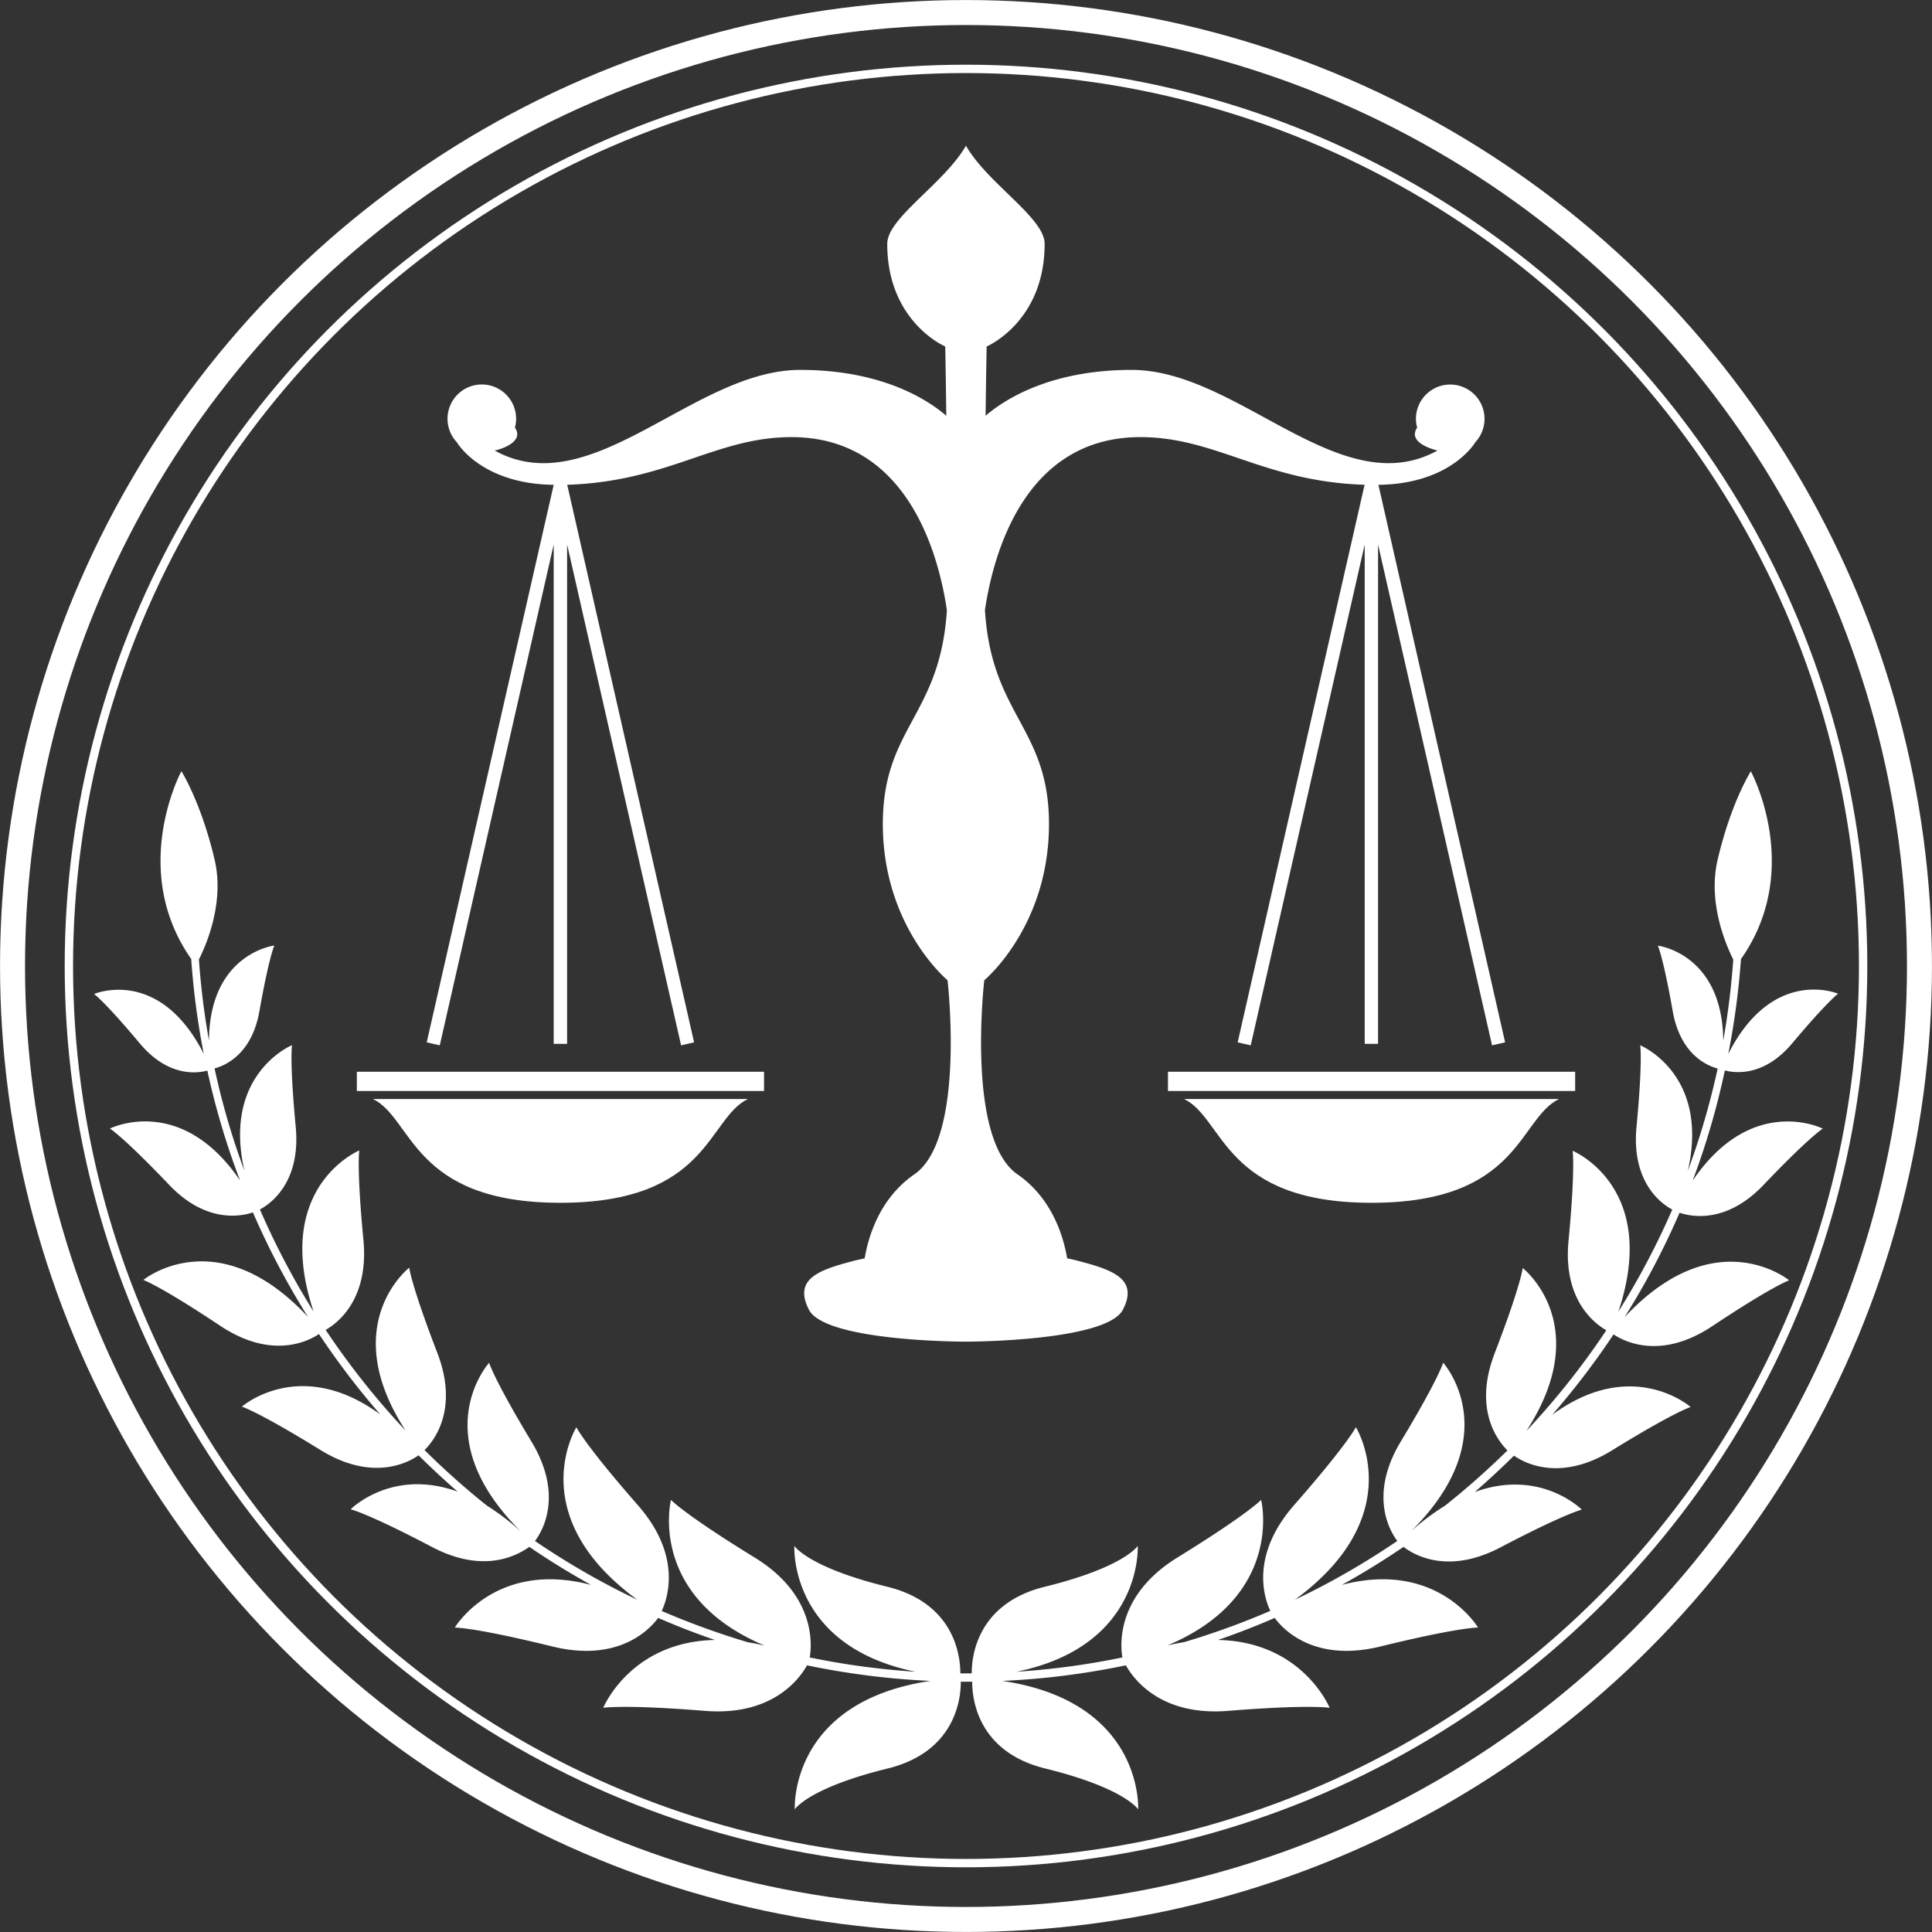
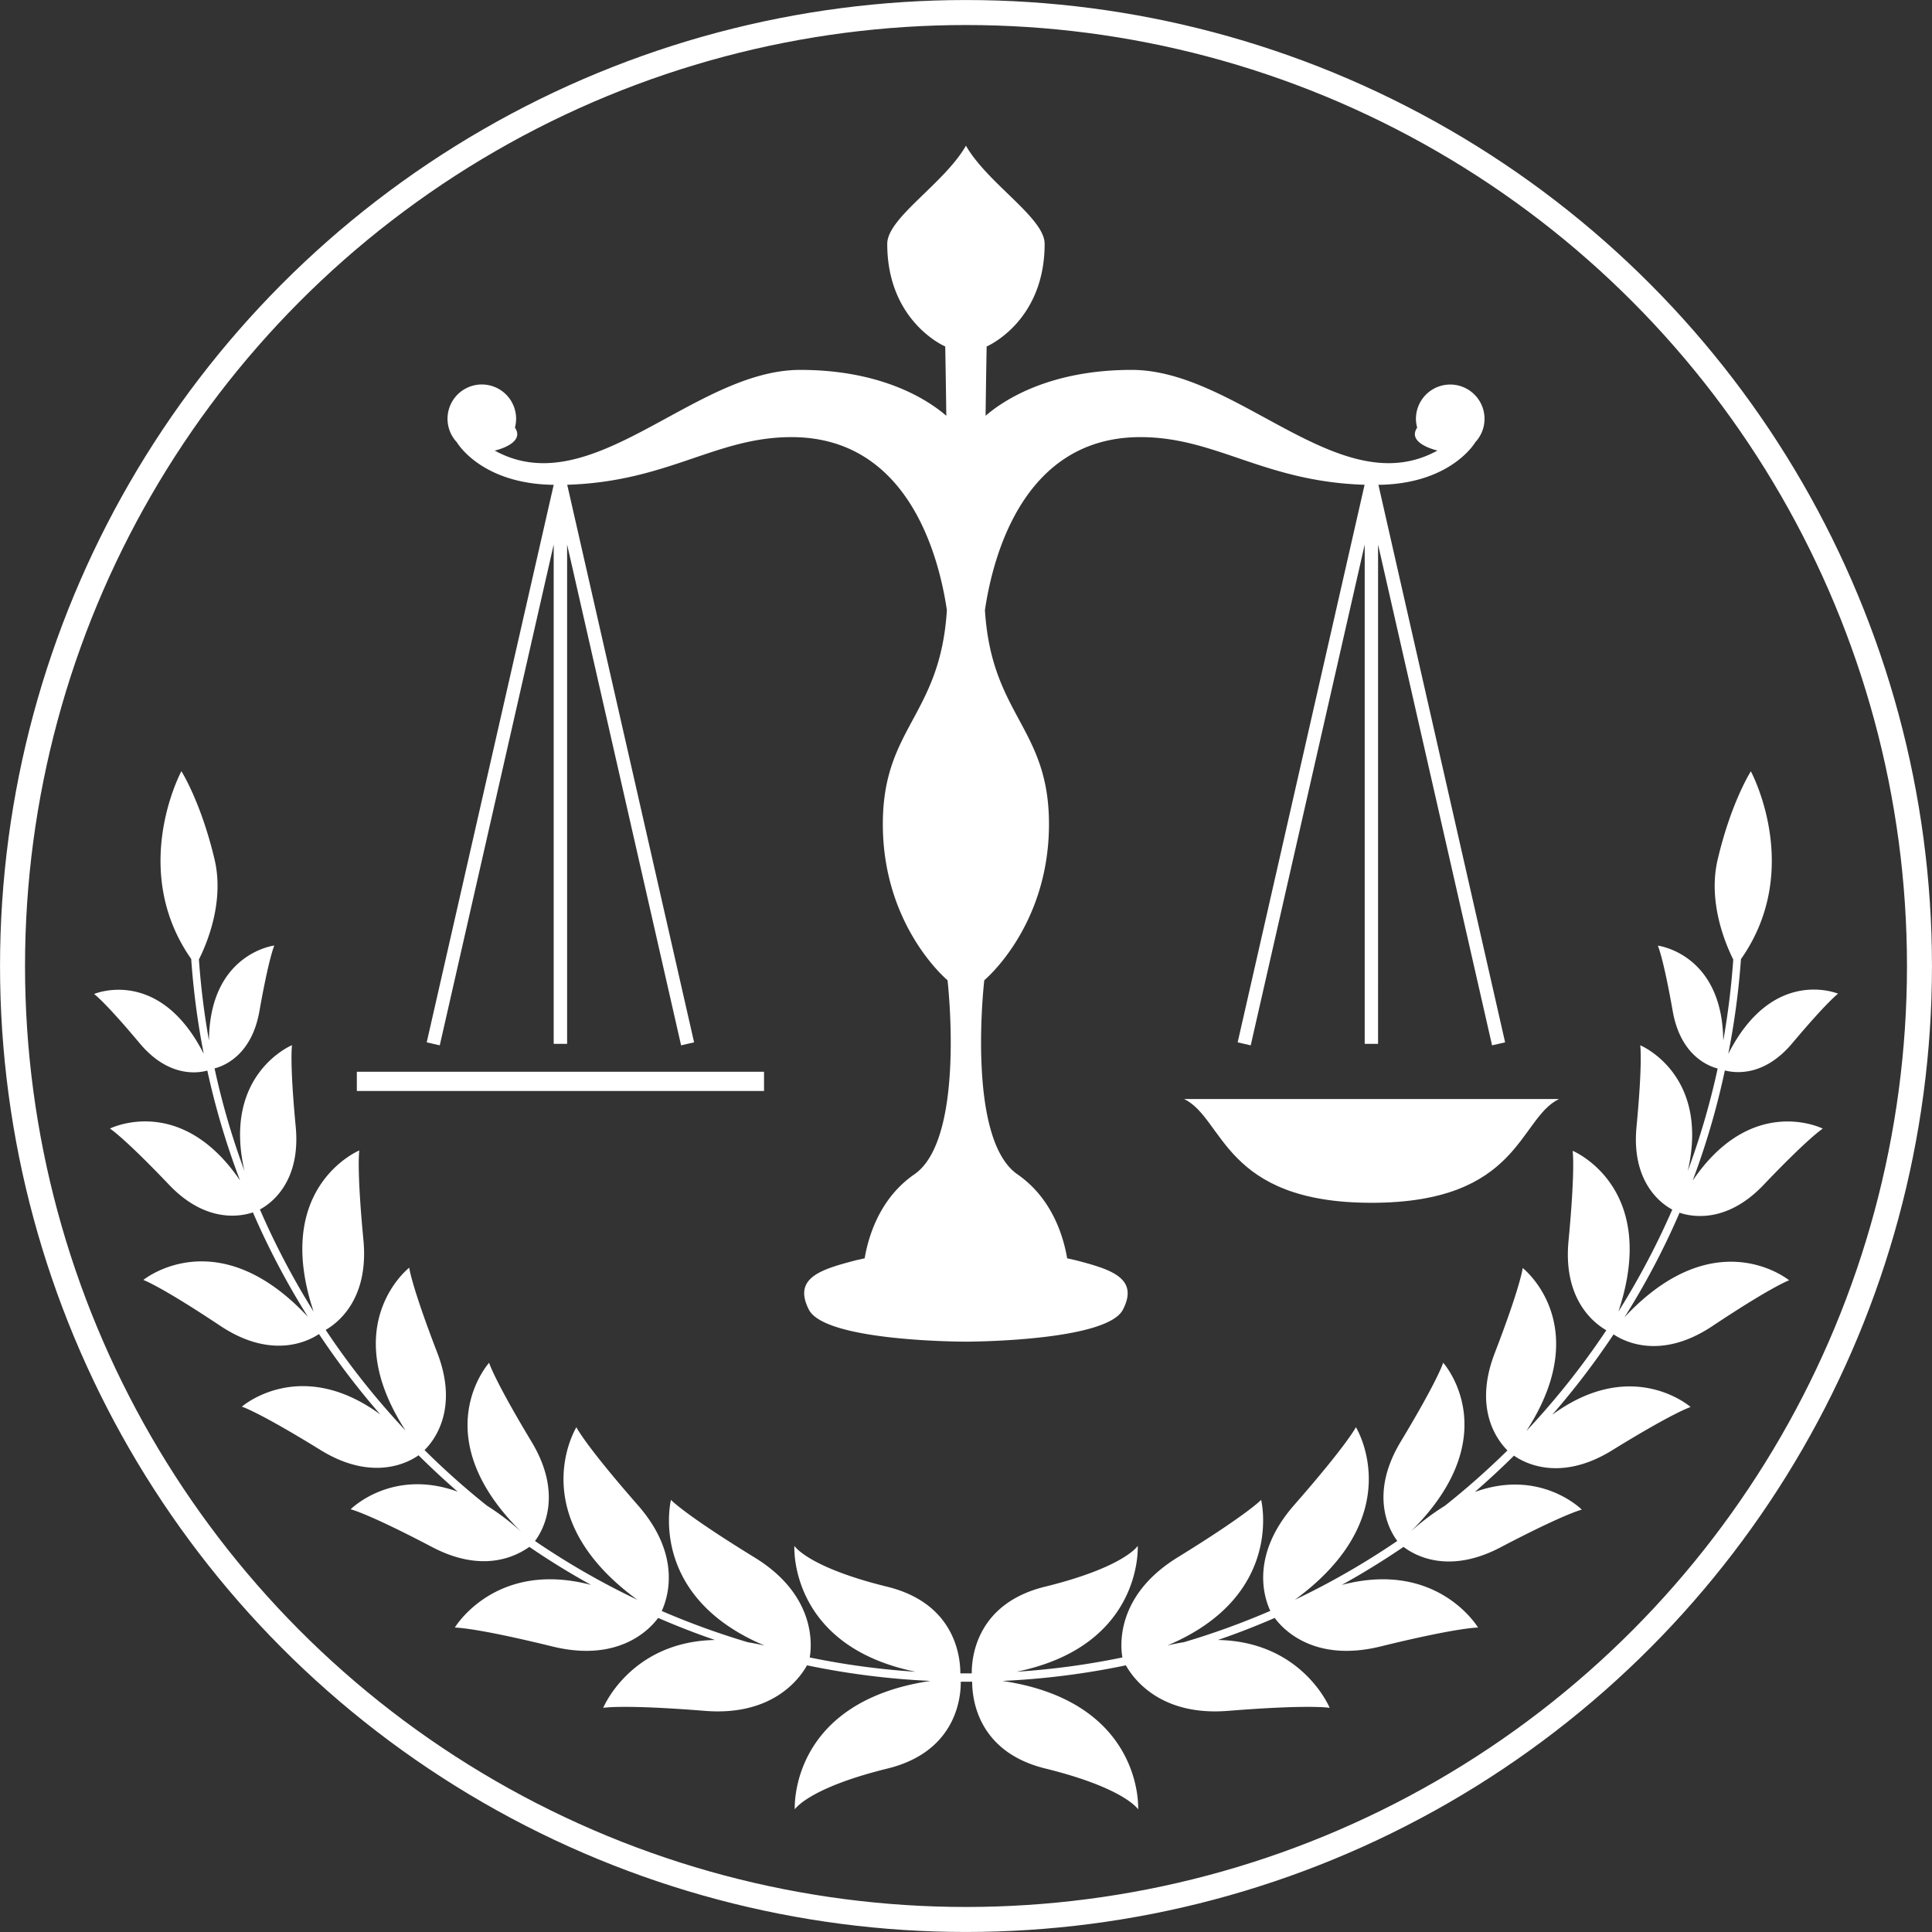
<svg xmlns="http://www.w3.org/2000/svg" viewBox="0 0 328.48 328.48">
  <rect x="0" y="0" width="328.48" height="328.48" fill="#333333" stroke="none" />
  <defs>
    <style>.cls-1{fill:#fff;}.cls-2,.cls-3{fill:none;stroke:#fff;stroke-miterlimit:10;}.cls-2{stroke-width:1.42px;}.cls-3{stroke-width:4.25px;}</style>
  </defs>
  <g id="Слой_2" data-name="Слой 2">
    <g id="OBJECTS">
      <rect class="cls-1" x="60.67" y="182.22" width="69.23" height="3.27" />
-       <path class="cls-1" d="M95.28,204.5c25.23,0,25-14.32,31.87-17.64H63.42C70.24,190.18,70.06,204.5,95.28,204.5Z" />
      <path class="cls-1" d="M74.77,177.73,94.14,92.58v84.9h2.28V92.58l19.38,85.15,2.21-.51L96.44,82.42c17.25-.54,25.33-8.18,38.32-8.1,19.61.13,24.85,20.09,26.23,29.41-1.12,18-10.89,19.93-10.89,36.38,0,17.45,11,26.55,11,26.55s3.14,26.94-5.64,33c-5.86,4.05-7.8,10.46-8.45,14.28l-1.48.33c-5.81,1.53-10.8,2.93-8,8.4s26.7,5.44,26.7,5.44,23.88,0,26.69-5.44-2.18-6.87-8-8.4l-1.48-.33c-.65-3.82-2.6-10.23-8.45-14.28-8.78-6.07-5.64-33-5.64-33s11-9.1,11-26.55c0-16.45-9.77-18.41-10.89-36.38,1.38-9.32,6.62-29.28,26.23-29.41,13-.08,21.07,7.56,38.32,8.1l-21.58,94.8,2.22.51,19.38-85.15v84.9h2.27V92.58l19.38,85.15,2.22-.51L234.36,82.43c12.39-.15,16.47-7.24,16.47-7.24h0a5.83,5.83,0,1,0-10.09-4,5.64,5.64,0,0,0,.22,1.55.08.08,0,0,1,0-.05c-1.85,2.68,3.26,3.87,3.44,3.91-16.49,9.11-33.86-13.71-52-13.71-14.16,0-21.93,5.29-24.83,7.8.09-7.15.18-11.78.18-11.78s9.86-4.17,9.86-17.45c0-4.44-9.69-10.24-13.38-16.69-3.69,6.45-13.38,12.25-13.38,16.69,0,13.28,9.86,17.45,9.86,17.45s.09,4.63.18,11.78c-2.9-2.51-10.67-7.8-24.84-7.8-18.09,0-35.47,22.82-51.95,13.71.18,0,5.29-1.23,3.44-3.91a.17.17,0,0,0,0,.05,6,6,0,0,0,.21-1.55,5.83,5.83,0,1,0-10.08,4h0s4.08,7.09,16.47,7.24L72.55,177.22ZM233.15,82.44h0Zm-137.87,0h0Z" />
-       <rect class="cls-1" x="198.58" y="182.22" width="69.23" height="3.27" />
      <path class="cls-1" d="M233.19,204.5c25.23,0,25-14.32,31.87-17.64H201.33C208.16,190.18,208,204.5,233.19,204.5Z" />
      <path class="cls-1" d="M304.75,177.34c6-7.13,7.76-8.39,7.76-8.39s-11.08-4.7-18.67,10.24A131.54,131.54,0,0,0,296,163.07c10.72-15.25,1.68-31.93,1.68-31.93s-3.34,5.21-5.64,15c-1.71,7.24,1.35,14.39,2.65,17a133.35,133.35,0,0,1-1.7,13.8c-.14-14.83-11.12-16.16-11.12-16.16s.92,2,2.53,11.14c1.31,7.43,5.93,9.31,7.64,9.75a130.2,130.2,0,0,1-5.08,17.42c3.78-16.49-8.09-21.37-8.09-21.37s.44,2.61-.63,13.88c-.92,9.66,4.51,13.23,6.08,14.05A131,131,0,0,1,275.16,223c7.09-21.22-7.78-27.34-7.78-27.34s.48,2.87-.69,15.23c-1,10.11,4.42,14.14,6.42,15.28a132.16,132.16,0,0,1-13.59,17.12c11.73-18.07-.63-27.7-.63-27.7s-.3,2.89-4.76,14.48c-3.72,9.66.62,15,2.17,16.53A134.07,134.07,0,0,1,245.68,256a40.36,40.36,0,0,0-5.82,4.39c16.58-16.41,5.51-28.7,5.51-28.7s-.81,2.79-7.22,13.42c-5.58,9.27-1.68,15.44-.58,16.88a130.67,130.67,0,0,1-17.41,10c19.66-14.39,10.37-29.34,10.37-29.34s-1.42,2.88-10.49,13.23c-7.54,8.61-5.09,15.83-4.06,18a131.35,131.35,0,0,1-14.67,5.32c-.91.15-1.85.33-2.83.56,20-8.41,15.94-24.75,15.94-24.75s-2.26,2.42-14.22,9.79c-10.54,6.5-9.71,15.1-9.37,17a130.07,130.07,0,0,1-18,2.43c21.57-4.41,20.61-21.4,20.61-21.4s-2.26,3.62-15.8,6.95c-11.72,2.89-12.45,12.17-12.42,14.73h-1.94c0-2.56-.71-11.84-12.42-14.73-13.55-3.33-15.8-6.95-15.8-6.95s-1,17,20.61,21.4a130.07,130.07,0,0,1-18-2.43c.34-1.94,1.17-10.54-9.38-17-12-7.37-14.21-9.79-14.21-9.79S110,271.37,130,279.78c-1-.23-1.91-.41-2.83-.56a131.19,131.19,0,0,1-14.66-5.32c1-2.18,3.48-9.4-4.07-18C99.37,245.54,98,242.66,98,242.66s-9.29,15,10.37,29.34a130,130,0,0,1-17.41-10c1.1-1.44,5-7.61-.59-16.88-6.4-10.63-7.21-13.42-7.21-13.42S72,244,88.61,260.43A40.86,40.86,0,0,0,82.8,256a130.63,130.63,0,0,1-10.62-9.46c1.54-1.51,5.89-6.87,2.17-16.53-4.46-11.59-4.77-14.48-4.77-14.48s-12.36,9.63-.62,27.7a131.31,131.31,0,0,1-13.59-17.12c2-1.14,7.38-5.17,6.42-15.28-1.18-12.36-.7-15.23-.7-15.23S46.23,201.76,53.32,223a131,131,0,0,1-9.13-17.37c1.57-.82,7-4.39,6.09-14.05-1.07-11.27-.63-13.88-.63-13.88s-11.87,4.88-8.09,21.37a127.31,127.31,0,0,1-5.08-17.42c1.71-.44,6.33-2.32,7.63-9.75,1.62-9.16,2.53-11.14,2.53-11.14s-11,1.33-11.11,16.16a130.35,130.35,0,0,1-1.71-13.8c1.31-2.59,4.37-9.74,2.66-17-2.31-9.77-5.64-15-5.64-15s-9,16.68,1.67,31.93a131.54,131.54,0,0,0,2.13,16.12C27.05,164.25,16,169,16,169s1.79,1.26,7.76,8.39c4.84,5.78,9.79,5.1,11.49,4.63a130.58,130.58,0,0,0,5.56,18.68c-10.13-14.87-22.12-8.82-22.12-8.82s2.26,1.38,10.07,9.57C35,208,40.93,206.83,43,206.13a132,132,0,0,0,9.37,17.78c-15.45-16.59-28-6.29-28-6.29s2.76.93,13.1,7.81c8.88,5.9,15.16,2.47,16.76,1.38a133.41,133.41,0,0,0,10.43,13.68c-13.65-10-23.54-1.33-23.54-1.33s2.79.84,13.35,7.36c8.87,5.48,15,2.12,16.69.91,2.15,2.13,4.37,4.2,6.65,6.18-11.21-4.06-18.19,3-18.19,3s2.84.64,13.83,6.41C82.31,267.68,88,264.41,90,263q5.08,3.48,10.5,6.47c-16.3-4.3-23.17,7.25-23.17,7.25s3.21-.07,16.57,3.21c11.47,2.82,16.72-3.11,18-4.85,3.16,1.37,6.38,2.63,9.66,3.75-14.37.27-19,11.54-19,11.54s3.26-.61,17.26.51c11.47.93,16.1-5.42,17.39-7.74a131.81,131.81,0,0,0,21,2.65c-24.12,3.57-23.08,21.84-23.08,21.84s2.25-3.62,15.8-6.95c11.75-2.9,12.45-12.23,12.42-14.75h1.94c0,2.52.67,11.85,12.42,14.75,13.54,3.33,15.8,6.95,15.8,6.95s1-18.27-23.09-21.84a131.52,131.52,0,0,0,21-2.65c1.3,2.32,5.92,8.67,17.4,7.74,14-1.12,17.25-.51,17.25-.51s-4.61-11.27-19-11.54c3.28-1.12,6.51-2.38,9.66-3.75,1.26,1.74,6.52,7.67,18,4.85,13.35-3.28,16.57-3.21,16.57-3.21s-6.87-11.55-23.17-7.25q5.41-3,10.5-6.47c1.9,1.46,7.64,4.73,16.49.08,11-5.77,13.82-6.41,13.82-6.41s-7-7.07-18.19-3c2.29-2,4.51-4.05,6.66-6.18,1.72,1.21,7.81,4.57,16.69-.91,10.56-6.52,13.34-7.36,13.34-7.36s-9.88-8.7-23.54,1.33a132.42,132.42,0,0,0,10.44-13.68c1.6,1.09,7.88,4.52,16.76-1.38,10.34-6.88,13.09-7.81,13.09-7.81s-12.52-10.3-28,6.29a129.77,129.77,0,0,0,9.37-17.78c2.06.7,8,1.87,14.28-4.73,7.81-8.19,10.07-9.57,10.07-9.57s-12-6.05-22.12,8.83A130.3,130.3,0,0,0,293.26,182C295,182.44,299.91,183.12,304.75,177.34Z" />
-       <circle class="cls-2" cx="164.24" cy="164.24" r="152.53" />
      <circle class="cls-3" cx="164.24" cy="164.24" r="162.11" />
    </g>
  </g>
</svg>